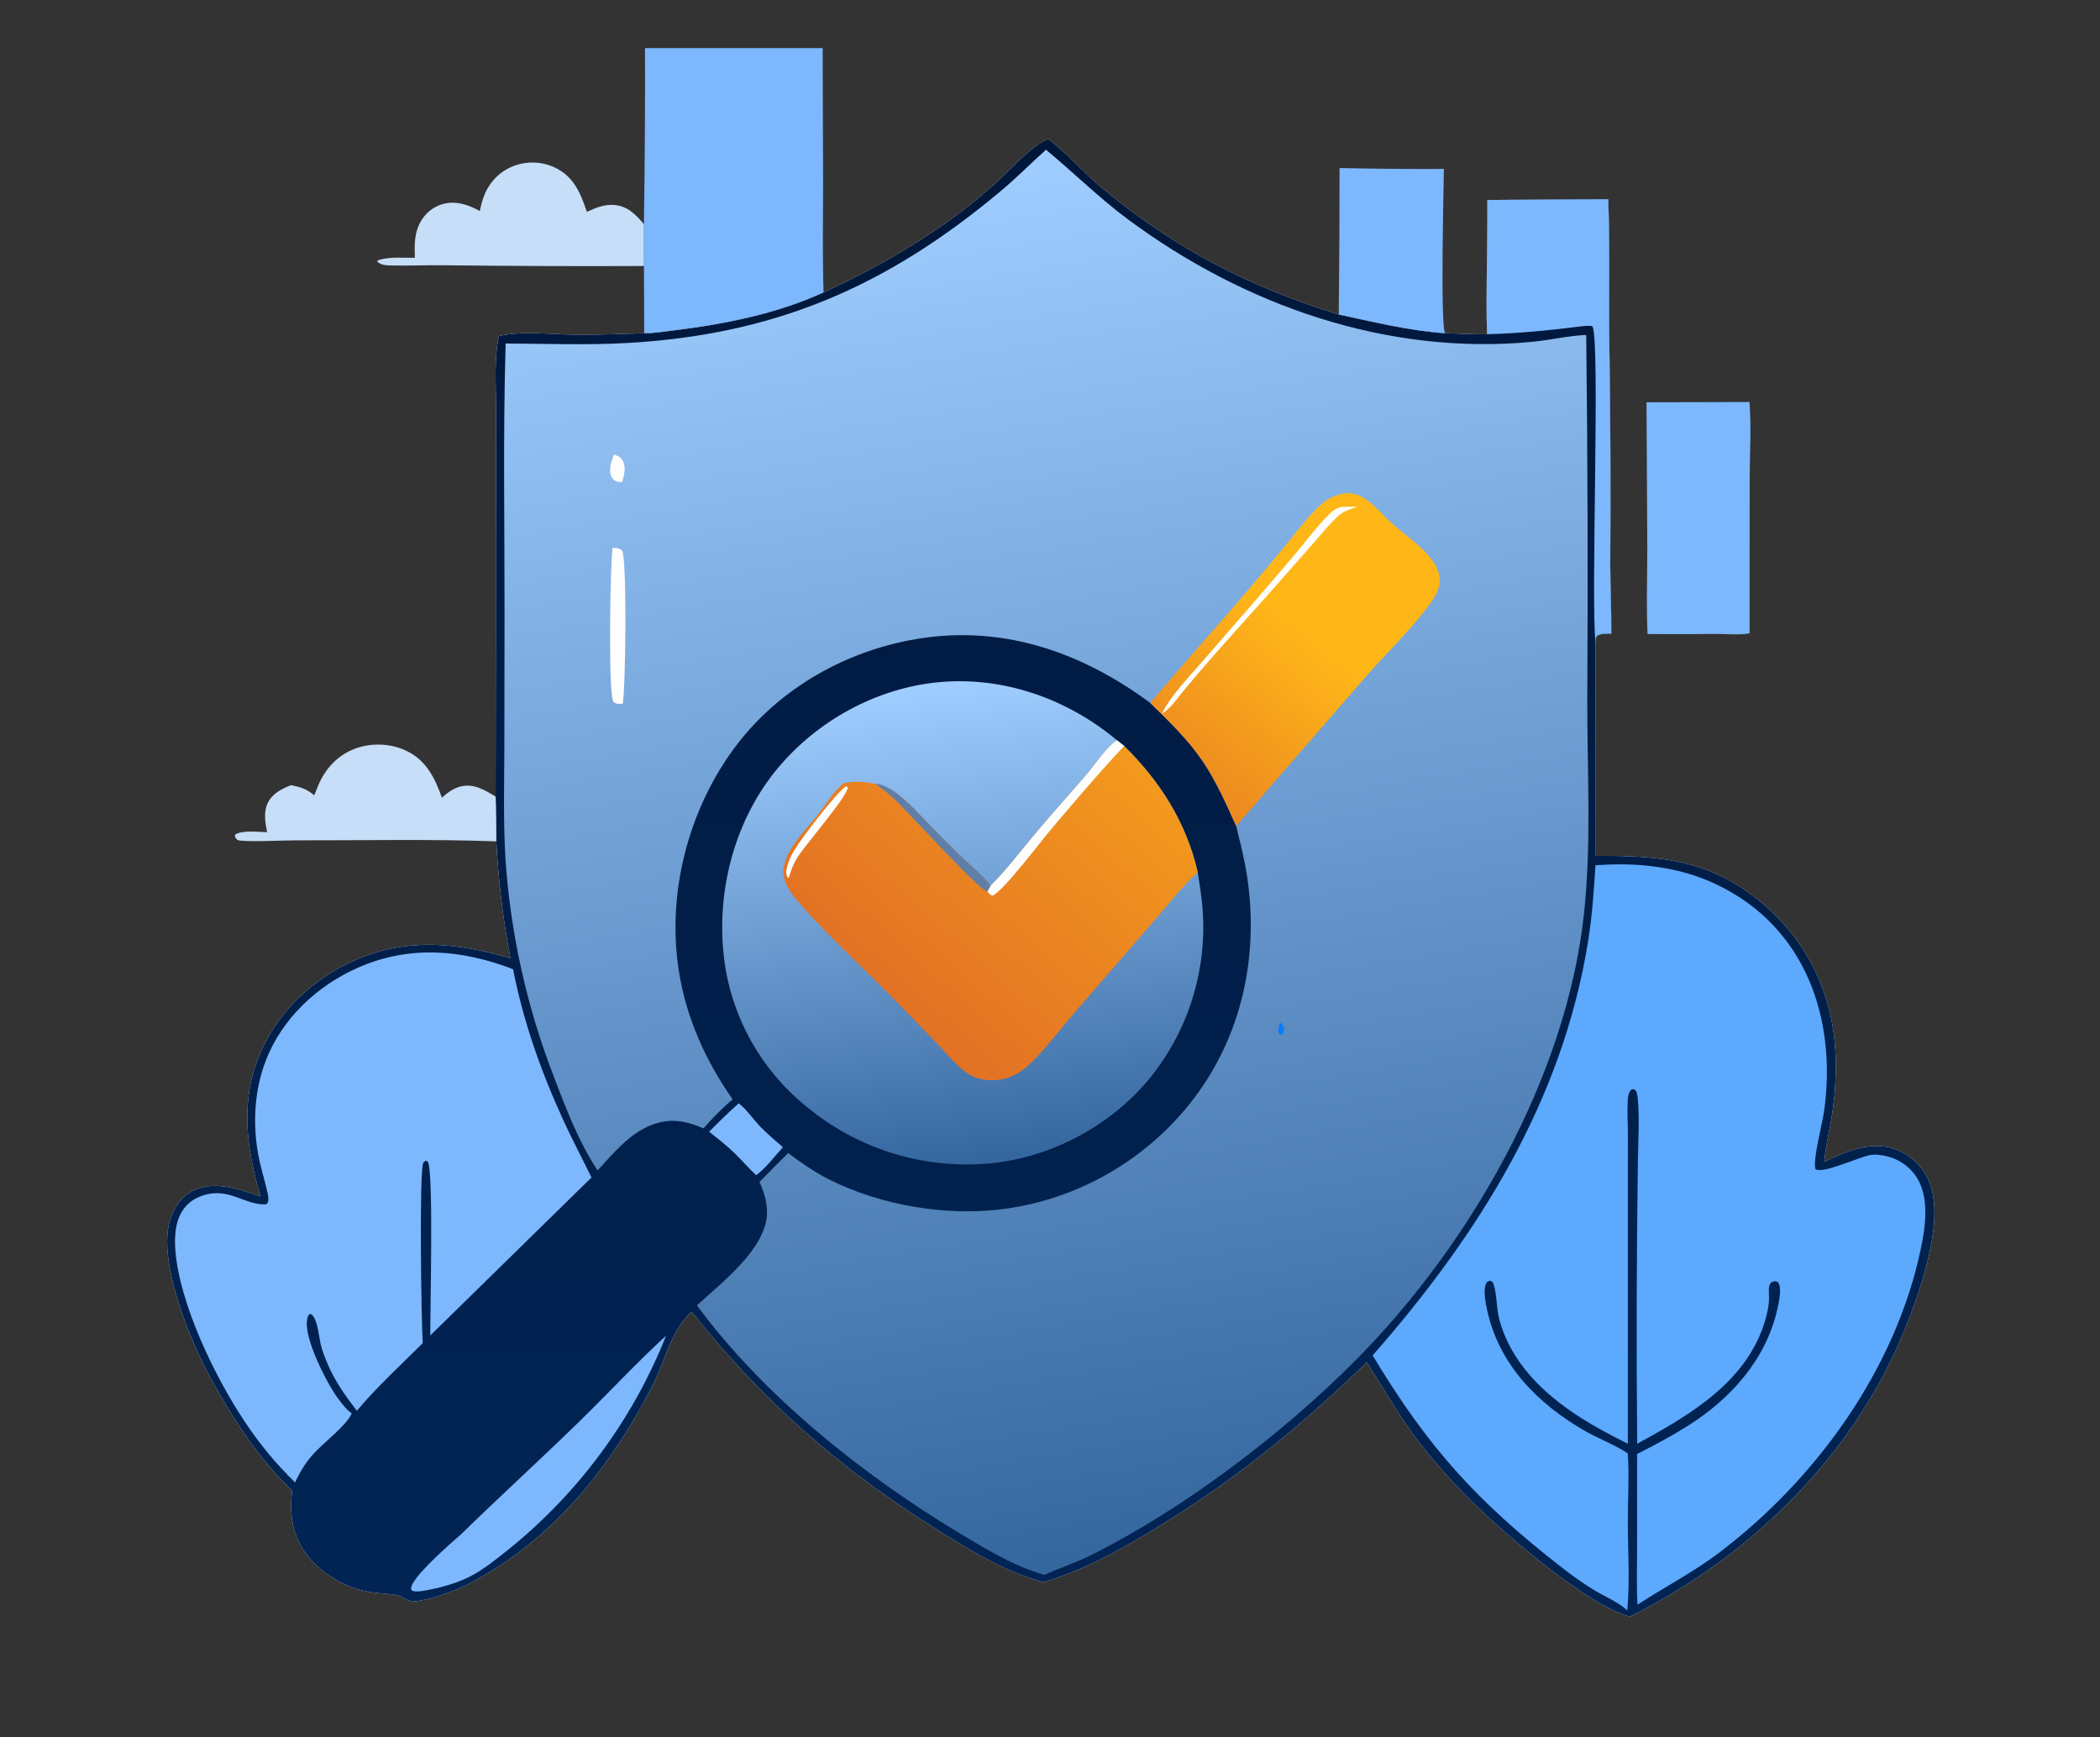
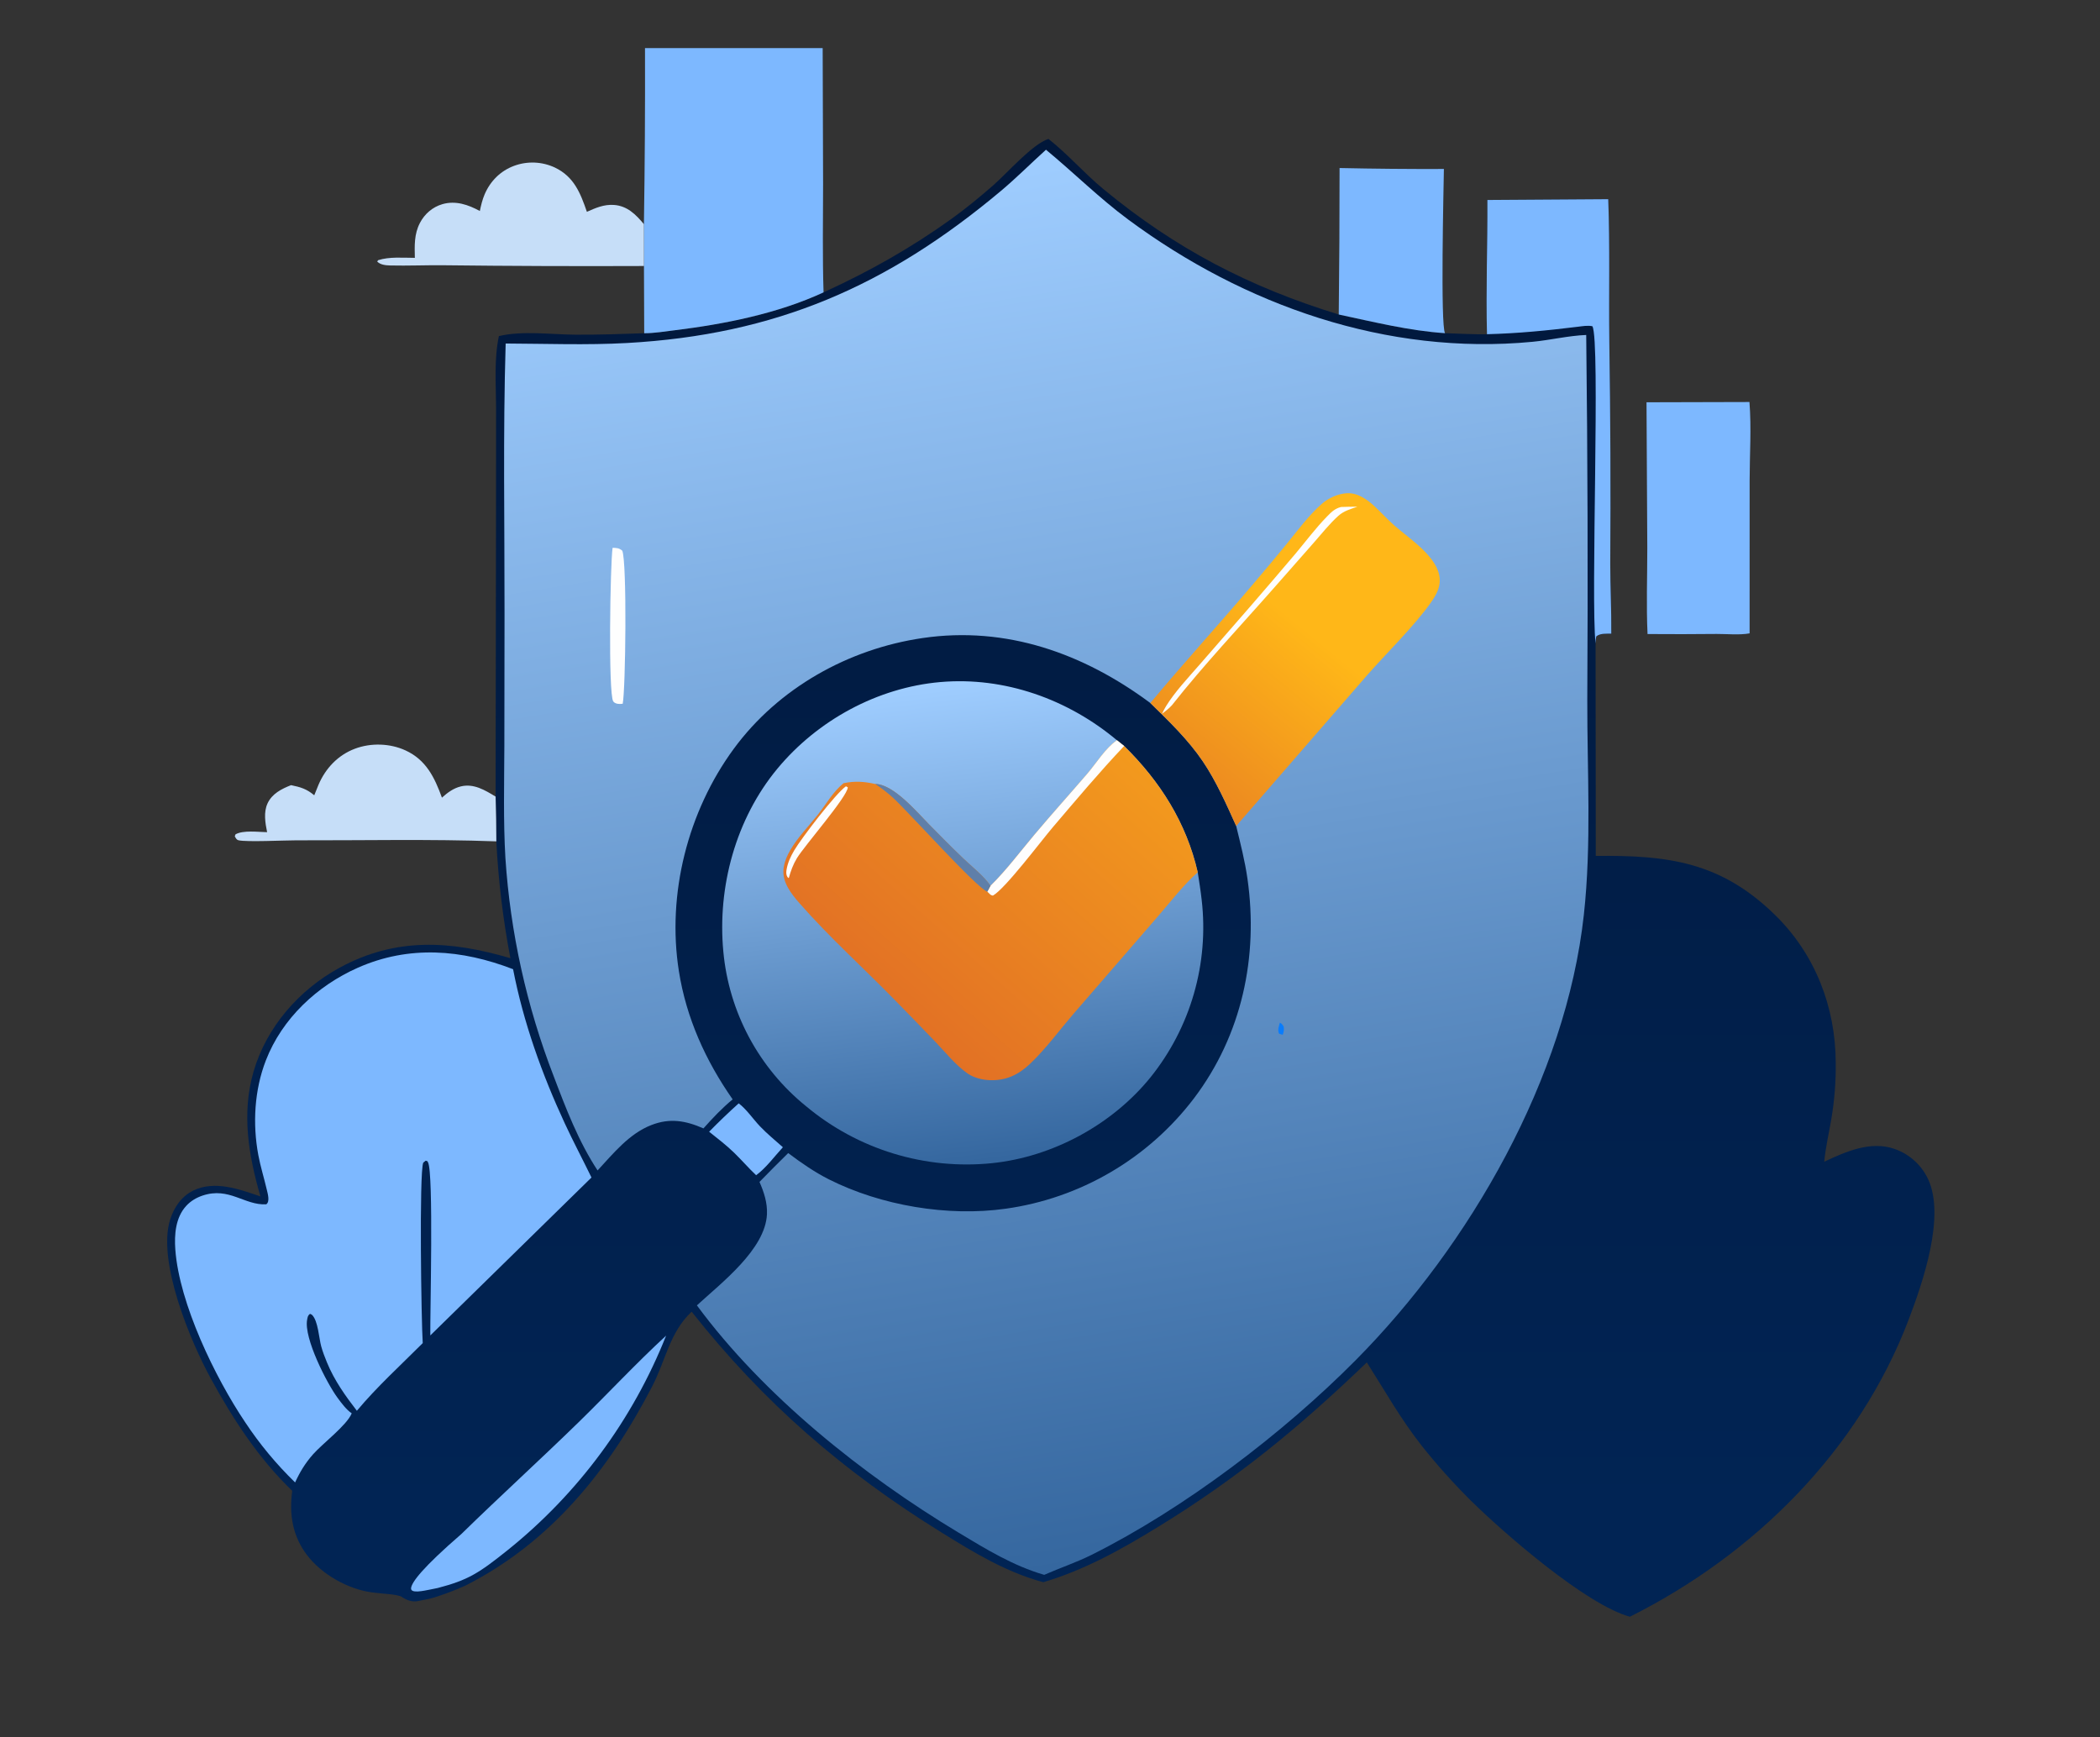
<svg xmlns="http://www.w3.org/2000/svg" width="440" height="364" viewBox="0 0 440 364" fill="none">
  <rect x="0" y="0" width="440" height="364" fill="#333333" stroke="none" />
-   <path d="M172.555 61.258C182.125 56.89 190.935 51.922 199.48 45.771C202.435 43.642 205.294 41.278 208.04 38.886C211.066 36.251 216.244 30.25 219.669 29.106C223.741 32.308 227.16 36.298 231.173 39.612C246.327 52.128 261.757 60.148 280.499 65.9C287.781 67.45 295.321 69.328 302.766 69.811C305.689 69.906 308.634 70.082 311.558 70.031C311.315 60.643 311.691 51.282 311.644 41.902L336.965 41.732C337.331 51.691 337.067 61.658 337.19 71.62C337.429 87.153 337.495 102.686 337.387 118.221C337.396 123.075 337.644 127.92 337.604 132.774C336.523 132.806 335.34 132.656 334.468 133.34C334.326 133.854 334.322 134.301 334.313 134.831L334.354 179.348C349.575 179.175 360.596 180.618 371.962 191.767C380.325 199.97 384.579 210.992 384.629 222.627C384.654 224.606 384.59 226.583 384.437 228.556C384.284 230.53 384.042 232.492 383.713 234.444C383.218 237.419 382.493 240.421 382.224 243.422C386.724 241.312 391.961 238.984 396.973 240.75C397.163 240.817 397.352 240.888 397.538 240.963C397.725 241.039 397.91 241.12 398.093 241.204C398.275 241.289 398.456 241.379 398.634 241.473C398.813 241.567 398.989 241.665 399.162 241.767C399.336 241.87 399.507 241.977 399.675 242.088C399.843 242.199 400.008 242.315 400.17 242.434C400.333 242.554 400.492 242.677 400.648 242.804C400.805 242.931 400.958 243.063 401.107 243.198C401.257 243.332 401.404 243.471 401.547 243.613C401.689 243.755 401.829 243.901 401.964 244.05C402.1 244.199 402.232 244.352 402.36 244.507C402.488 244.663 402.612 244.822 402.732 244.984C402.852 245.146 402.968 245.311 403.081 245.478C403.193 245.646 403.3 245.816 403.404 245.989C403.507 246.162 403.607 246.338 403.701 246.516C403.796 246.694 403.886 246.874 403.972 247.056C407.645 254.867 402.885 268.678 399.931 276.458C389.486 303.966 367.565 325.719 341.5 338.766C332.327 336.252 315.152 321.302 308.211 314.467C304.541 310.825 301.097 306.98 297.878 302.933C293.421 297.264 290.221 291.503 286.382 285.474C272.285 299.026 259.383 309.68 242.636 319.95C234.901 324.693 227.332 328.931 218.603 331.533C210.818 329.432 204.164 325.381 197.374 321.175C176.685 308.358 160.035 293.969 144.917 274.849C140.302 279.191 139.543 284.882 136.678 290.437C127.573 308.089 115.326 323.235 97.5 332.25C95.411 333.211 92.23 334.422 90 335C89.472 335.114 88.03 335.4 87.5 335.5C86.272 335.73 85.091 335.251 84 334.5C82.5 334 81 334.044 78.055 333.681C73.019 333.06 67.436 329.925 64.35 325.878C61.271 321.839 60.566 317.313 61.23 312.383C54.171 305.603 48.881 297.455 44.2 288.909C39.848 280.963 32.924 264.29 35.639 255.585C36.439 253.019 38.01 250.689 40.473 249.479C44.974 247.268 50.177 249.201 54.564 250.695C52.084 242.101 50.581 233.316 53.125 224.542C55.834 215.198 62.68 207.384 71.161 202.768C82.978 196.338 94.436 197.1 106.94 200.782C106.169 196.74 105.538 192.676 105.046 188.59C104.554 184.505 104.203 180.408 103.993 176.298C103.987 173.17 103.937 170.043 103.843 166.916L103.934 100.949L103.94 85.237C103.912 80.379 103.512 75.189 104.53 70.422C109.488 69.25 115.429 70.093 120.515 70.128C125.331 70.162 130.166 69.995 134.978 69.825C137.066 69.827 139.286 69.458 141.361 69.203C151.784 67.923 162.979 65.707 172.555 61.258Z" fill="white" />
  <path d="M172.555 61.258C182.125 56.89 190.935 51.922 199.48 45.771C202.435 43.642 205.294 41.278 208.04 38.886C211.066 36.251 216.244 30.25 219.669 29.106C223.741 32.308 227.16 36.298 231.173 39.612C246.327 52.128 261.757 60.148 280.499 65.9C287.781 67.45 295.321 69.328 302.766 69.811C305.689 69.906 308.634 70.082 311.558 70.031C311.315 60.643 311.691 51.282 311.644 41.902L336.965 41.732C337.331 51.691 337.067 61.658 337.19 71.62C337.429 87.153 337.495 102.686 337.387 118.221C337.396 123.075 337.644 127.92 337.604 132.774C336.523 132.806 335.34 132.656 334.468 133.34C334.326 133.854 334.322 134.301 334.313 134.831L334.354 179.348C349.575 179.175 360.596 180.618 371.962 191.767C380.325 199.97 384.579 210.992 384.629 222.627C384.654 224.606 384.59 226.583 384.437 228.556C384.284 230.53 384.042 232.492 383.713 234.444C383.218 237.419 382.493 240.421 382.224 243.422C386.724 241.312 391.961 238.984 396.973 240.75C397.163 240.817 397.352 240.888 397.538 240.963C397.725 241.039 397.91 241.12 398.093 241.204C398.275 241.289 398.456 241.379 398.634 241.473C398.813 241.567 398.989 241.665 399.162 241.767C399.336 241.87 399.507 241.977 399.675 242.088C399.843 242.199 400.008 242.315 400.17 242.434C400.333 242.554 400.492 242.677 400.648 242.804C400.805 242.931 400.958 243.063 401.107 243.198C401.257 243.332 401.404 243.471 401.547 243.613C401.689 243.755 401.829 243.901 401.964 244.05C402.1 244.199 402.232 244.352 402.36 244.507C402.488 244.663 402.612 244.822 402.732 244.984C402.852 245.146 402.968 245.311 403.081 245.478C403.193 245.646 403.3 245.816 403.404 245.989C403.507 246.162 403.607 246.338 403.701 246.516C403.796 246.694 403.886 246.874 403.972 247.056C407.645 254.867 402.885 268.678 399.931 276.458C389.486 303.966 367.565 325.719 341.5 338.766C332.327 336.252 315.152 321.302 308.211 314.467C304.541 310.825 301.097 306.98 297.878 302.933C293.421 297.264 290.221 291.503 286.382 285.474C272.285 299.026 259.383 309.68 242.636 319.95C234.901 324.693 227.332 328.931 218.603 331.533C210.818 329.432 204.164 325.381 197.374 321.175C176.685 308.358 160.035 293.969 144.917 274.849C140.302 279.191 139.543 284.882 136.678 290.437C127.573 308.089 115.326 323.235 97.5 332.25C95.411 333.211 92.23 334.422 90 335C89.472 335.114 88.03 335.4 87.5 335.5C86.272 335.73 85.091 335.251 84 334.5C82.5 334 81 334.044 78.055 333.681C73.019 333.06 67.436 329.925 64.35 325.878C61.271 321.839 60.566 317.313 61.23 312.383C54.171 305.603 48.881 297.455 44.2 288.909C39.848 280.963 32.924 264.29 35.639 255.585C36.439 253.019 38.01 250.689 40.473 249.479C44.974 247.268 50.177 249.201 54.564 250.695C52.084 242.101 50.581 233.316 53.125 224.542C55.834 215.198 62.68 207.384 71.161 202.768C82.978 196.338 94.436 197.1 106.94 200.782C106.169 196.74 105.538 192.676 105.046 188.59C104.554 184.505 104.203 180.408 103.993 176.298C103.987 173.17 103.937 170.043 103.843 166.916L103.934 100.949L103.94 85.237C103.912 80.379 103.512 75.189 104.53 70.422C109.488 69.25 115.429 70.093 120.515 70.128C125.331 70.162 130.166 69.995 134.978 69.825C137.066 69.827 139.286 69.458 141.361 69.203C151.784 67.923 162.979 65.707 172.555 61.258Z" fill="url(#paint0_linear_4808_1230)" />
  <path d="M311.643 41.902L336.965 41.732C337.331 51.691 337.067 61.658 337.189 71.62C337.429 87.153 337.495 102.686 337.387 118.221C337.396 123.075 337.644 127.92 337.603 132.774C336.523 132.806 335.34 132.656 334.468 133.34C334.326 133.854 334.322 134.301 334.313 134.831C333.262 125.83 335.34 71.294 333.648 68.362C332.733 68.142 331.537 68.352 330.601 68.467C324.045 69.273 318.178 69.854 311.558 70.031C311.315 60.643 311.691 51.282 311.643 41.902Z" fill="#7DB8FF" />
  <path d="M96.661 321.44C104.751 313.529 113.131 305.915 121.23 298.012C127.388 292.005 133.232 285.696 139.565 279.866C139.13 280.961 138.678 282.049 138.208 283.129C137.738 284.209 137.251 285.281 136.747 286.345C136.242 287.409 135.721 288.465 135.182 289.513C134.644 290.56 134.088 291.599 133.516 292.628C132.944 293.658 132.356 294.678 131.75 295.688C131.146 296.699 130.525 297.699 129.887 298.69C129.25 299.68 128.597 300.66 127.928 301.63C127.259 302.599 126.575 303.557 125.875 304.504C125.175 305.451 124.46 306.387 123.73 307.311C123 308.235 122.255 309.147 121.496 310.047C120.736 310.947 119.962 311.835 119.174 312.71C118.386 313.585 117.584 314.447 116.768 315.296C115.952 316.146 115.122 316.981 114.279 317.803C113.436 318.626 112.58 319.434 111.711 320.229C110.842 321.024 109.961 321.804 109.066 322.57C108.172 323.336 107.266 324.088 106.347 324.825C100.384 329.598 98.093 331.091 91.693 332.751C91.165 332.865 90.636 332.972 90.106 333.073C88.878 333.302 86 334 86.129 332.772C86.258 331.544 88.5 328.5 96.661 321.44Z" fill="#7DB8FF" />
  <path d="M219.156 31.375C224.987 36.185 230.301 41.498 236.391 46.006C260.715 64.009 290.585 74.537 321.08 71.622C324.828 71.264 328.6 70.338 332.35 70.188C332.651 95.679 332.726 121.17 332.574 146.663C332.539 161.691 333.496 176.741 331.85 191.723C328.097 225.871 307.948 260.909 284.049 285.009C268.861 300.324 248.078 316.136 228.711 325.801C225.467 327.42 222.085 328.533 218.786 329.992C212.282 328.094 206.648 324.638 200.892 321.174C180.802 309.083 160.024 292.502 146.017 273.525C151.114 268.833 160.36 261.796 160.695 254.427C160.803 252.036 160.081 249.821 159.131 247.659C161.112 245.619 163.118 243.604 165.148 241.613C167.815 243.627 170.671 245.605 173.658 247.113C184.602 252.634 198.587 254.971 210.674 253.278C211.158 253.21 211.641 253.137 212.124 253.057C212.607 252.977 213.088 252.892 213.569 252.801C214.049 252.709 214.529 252.612 215.007 252.509C215.485 252.406 215.962 252.297 216.437 252.182C216.913 252.068 217.387 251.947 217.859 251.821C218.331 251.695 218.802 251.563 219.272 251.425C219.741 251.287 220.209 251.143 220.674 250.994C221.14 250.845 221.604 250.69 222.066 250.529C222.528 250.369 222.988 250.203 223.446 250.031C223.904 249.859 224.36 249.682 224.813 249.499C225.267 249.316 225.718 249.127 226.167 248.933C226.616 248.739 227.063 248.54 227.507 248.335C227.951 248.13 228.393 247.92 228.832 247.704C229.271 247.488 229.707 247.267 230.141 247.041C230.574 246.814 231.005 246.583 231.433 246.346C231.861 246.109 232.286 245.867 232.708 245.62C233.13 245.372 233.549 245.12 233.965 244.862C234.381 244.605 234.794 244.342 235.203 244.075C235.613 243.807 236.019 243.534 236.422 243.257C236.825 242.979 237.224 242.697 237.62 242.41C238.016 242.122 238.408 241.83 238.797 241.533C239.186 241.236 239.571 240.935 239.952 240.629C240.334 240.322 240.711 240.011 241.085 239.696C241.459 239.38 241.829 239.06 242.195 238.736C242.561 238.411 242.923 238.082 243.281 237.749C243.639 237.415 243.993 237.078 244.342 236.735C244.692 236.393 245.038 236.047 245.379 235.697C245.721 235.346 246.058 234.991 246.39 234.633C246.723 234.274 247.051 233.911 247.375 233.545C247.699 233.178 248.018 232.807 248.332 232.433C248.647 232.058 248.957 231.68 249.263 231.297C249.568 230.915 249.869 230.529 250.165 230.14C260.21 216.873 263.702 200.46 261.375 184.141C260.839 180.382 259.909 176.759 259.009 173.078C256.973 168.559 254.817 163.685 252.046 159.575C248.957 154.996 244.949 151.152 241.021 147.309C227.049 136.926 210.874 131.12 193.301 133.696C177.759 135.975 163.093 144.161 153.739 156.907C144.104 170.037 139.701 187.362 142.239 203.475C143.786 213.299 147.843 222.26 153.51 230.36C151.273 232.205 149.315 234.282 147.388 236.443C143.643 234.808 140.353 234.214 136.422 235.761C131.789 237.583 128.5 241.701 125.207 245.252C121.227 239.214 118.548 232.209 115.999 225.477C115.292 223.652 114.62 221.813 113.984 219.963C113.347 218.112 112.745 216.25 112.179 214.376C111.613 212.502 111.082 210.618 110.587 208.725C110.092 206.831 109.634 204.928 109.211 203.017C108.788 201.106 108.402 199.187 108.052 197.261C107.702 195.335 107.389 193.403 107.112 191.465C106.835 189.528 106.595 187.585 106.392 185.639C106.189 183.692 106.023 181.742 105.894 179.788C105.44 171.995 105.645 164.144 105.674 156.34L105.712 128.752C105.733 109.849 105.379 90.872 105.948 71.98C114.387 72.014 122.92 72.342 131.348 71.874C162.45 70.146 185.902 59.979 209.682 40.034C212.966 37.279 215.98 34.246 219.156 31.375Z" fill="url(#paint1_linear_4808_1230)" />
  <path d="M241.021 147.309C248.118 138.792 255.607 130.612 262.765 122.145C265.073 119.436 267.355 116.706 269.611 113.953C271.938 111.09 274.186 108.001 276.967 105.563C278.34 104.359 280.319 103.474 282.15 103.353C284.384 103.206 286.379 104.592 287.949 106.042C289.384 107.368 290.693 108.826 292.161 110.119C295.325 112.905 301.418 116.752 301.659 121.333C301.757 123.195 300.876 124.716 299.849 126.188C296.476 131.024 290.526 136.835 286.432 141.494L259.009 173.078C256.973 168.558 254.817 163.685 252.046 159.575C248.957 154.996 244.95 151.152 241.021 147.309Z" fill="url(#paint2_linear_4808_1230)" />
  <path d="M280.979 106.234C282.118 106.172 283.274 106.188 284.416 106.17C282.995 106.659 281.573 107.049 280.431 108.074C278.574 109.745 276.948 111.804 275.297 113.68L267.102 122.994C259.889 131.193 252.29 139.235 245.524 147.8C244.903 148.478 244.177 149.019 243.458 149.588C243.72 149.042 243.991 148.494 244.309 147.979C246.18 144.94 248.912 142.06 251.252 139.37L262.099 126.918C265.234 123.295 268.351 119.656 271.449 116.001C273.613 113.409 275.645 110.689 278.003 108.267C278.924 107.321 279.666 106.568 280.979 106.234Z" fill="#FEFEFE" />
  <path d="M128.355 114.782C129.208 114.812 129.714 114.826 130.382 115.391C131.392 117.835 131.084 144.3 130.476 147.46C130.156 147.505 129.854 147.52 129.532 147.489C129.167 147.456 128.702 147.287 128.489 146.97C127.418 145.375 127.854 118.051 128.355 114.782Z" fill="#FEFEFE" />
-   <path d="M128.645 95.249C129.486 95.533 130.131 95.78 130.541 96.633C131.187 97.979 130.767 99.641 130.358 100.991C129.942 100.991 129.53 101.008 129.132 100.86C128.587 100.656 128.281 100.246 128.057 99.729C127.481 98.404 128.141 96.487 128.645 95.249Z" fill="#FEFEFE" />
-   <path d="M268.17 214.278C268.568 214.492 268.712 214.715 268.955 215.089C269.077 215.805 268.997 216.136 268.767 216.825C268.547 216.821 268.317 216.762 268.1 216.725C268.06 216.662 268.011 216.603 267.977 216.537C267.626 215.856 267.973 214.967 268.17 214.278Z" fill="#097CFC" />
-   <path d="M337.333 181.147C344.962 180.914 352.513 181.97 359.466 185.241C378.279 194.091 384.961 213.436 382.165 233.031C381.82 235.449 379.746 243.187 380.397 245.01C382.08 245.995 389.657 242.331 392.048 241.992C392.981 241.859 393.984 241.993 394.902 242.178C397.612 242.725 399.985 244.265 401.514 246.579C404.317 250.82 403.444 256.951 402.462 261.653C397.195 286.877 380.509 309.973 360.171 325.367C354.741 329.478 348.768 332.531 343.097 336.25C342.875 332.434 343.007 328.561 343.008 324.736L343.019 304.664C346.575 302.877 350.178 300.938 353.55 298.826C362.523 293.205 370.012 284.918 372.38 274.377C372.712 272.896 373.402 270.026 372.562 268.696C372.146 268.48 371.911 268.361 371.426 268.561C371.053 268.715 370.822 269.03 370.72 269.407C370.5 270.215 370.681 271.316 370.658 272.162C370.617 273.62 370.301 275.111 369.897 276.507C366.126 289.531 354.155 296.438 343.034 302.521C342.852 282.899 342.899 263.277 343.174 243.655C343.216 240.163 343.629 232.218 342.999 229.199C342.878 228.618 342.781 228.553 342.336 228.217C342.044 228.248 341.883 228.193 341.673 228.43C341.132 229.042 341.076 230.103 341.036 230.887C340.922 233.117 341.08 235.419 341.081 237.659L341.069 252.871L341.069 302.524C337.554 300.755 334.056 298.927 330.756 296.78C323.183 291.852 316.517 285.388 314.131 276.421C313.502 274.056 313.678 271.418 312.957 269.136C312.781 268.578 312.676 268.556 312.181 268.347C311.922 268.449 311.674 268.484 311.506 268.723C310.624 269.98 311.293 273.189 311.615 274.636C314.149 286 322.151 294.081 331.976 299.772C334.833 301.427 338.005 302.57 340.777 304.353L341.045 304.528C341.393 309.023 341.051 314.35 341.065 318.96C341.083 325.109 341.514 331.317 340.952 337.443C339.076 335.688 336.308 334.577 334.104 333.246C331.683 331.784 329.417 330.147 327.189 328.412C309.436 314.593 299.165 303.254 287.602 284.015C309.681 258.835 327.35 230.825 332.746 197.225C333.596 191.938 333.956 186.632 334.292 181.294L337.333 181.147Z" fill="#5CA9FE" />
+   <path d="M268.17 214.278C268.568 214.492 268.712 214.715 268.955 215.089C269.077 215.805 268.997 216.136 268.767 216.825C268.06 216.662 268.011 216.603 267.977 216.537C267.626 215.856 267.973 214.967 268.17 214.278Z" fill="#097CFC" />
  <path d="M250.956 182.778C251.254 184.706 251.566 186.637 251.782 188.576C251.829 188.986 251.872 189.397 251.909 189.809C251.946 190.221 251.978 190.633 252.005 191.045C252.032 191.458 252.054 191.87 252.07 192.283C252.087 192.696 252.099 193.109 252.106 193.523C252.112 193.936 252.114 194.349 252.11 194.762C252.106 195.176 252.098 195.589 252.084 196.002C252.07 196.415 252.051 196.828 252.027 197.241C252.003 197.653 251.974 198.065 251.939 198.477C251.905 198.889 251.866 199.301 251.822 199.712C251.777 200.123 251.728 200.533 251.673 200.943C251.619 201.352 251.559 201.761 251.495 202.169C251.43 202.578 251.36 202.985 251.286 203.392C251.211 203.798 251.131 204.203 251.046 204.608C250.962 205.012 250.872 205.416 250.777 205.818C250.683 206.22 250.583 206.621 250.478 207.021C250.374 207.421 250.264 207.82 250.15 208.217C250.036 208.614 249.916 209.01 249.792 209.404C249.668 209.798 249.539 210.191 249.405 210.582C249.271 210.973 249.132 211.362 248.989 211.75C248.845 212.137 248.697 212.523 248.544 212.907C248.391 213.291 248.233 213.673 248.071 214.052C247.908 214.432 247.741 214.81 247.569 215.186C247.397 215.562 247.221 215.936 247.04 216.307C246.858 216.679 246.673 217.048 246.483 217.415C246.292 217.782 246.098 218.146 245.899 218.508C245.699 218.87 245.496 219.23 245.288 219.587C245.08 219.944 244.867 220.299 244.65 220.65C244.433 221.002 244.212 221.351 243.987 221.697C243.762 222.044 243.532 222.388 243.298 222.728C243.064 223.069 242.826 223.407 242.583 223.741C242.341 224.076 242.095 224.408 241.844 224.736C241.594 225.065 241.339 225.391 241.081 225.713C233.045 235.66 220.542 242.434 207.826 243.73C207.393 243.774 206.959 243.813 206.525 243.846C206.092 243.879 205.657 243.907 205.223 243.929C204.788 243.952 204.353 243.969 203.918 243.98C203.483 243.992 203.048 243.998 202.613 243.999C202.178 243.999 201.743 243.995 201.308 243.984C200.872 243.974 200.437 243.959 200.003 243.938C199.568 243.917 199.134 243.891 198.7 243.859C198.266 243.827 197.832 243.79 197.399 243.747C196.966 243.705 196.534 243.657 196.102 243.604C195.67 243.55 195.239 243.491 194.808 243.427C194.378 243.364 193.948 243.294 193.519 243.219C193.091 243.144 192.663 243.065 192.236 242.979C191.81 242.894 191.384 242.803 190.959 242.707C190.535 242.611 190.112 242.51 189.69 242.403C189.268 242.297 188.847 242.185 188.428 242.068C188.009 241.951 187.591 241.829 187.175 241.702C186.759 241.574 186.345 241.442 185.932 241.304C185.519 241.166 185.108 241.024 184.698 240.876C184.289 240.728 183.882 240.575 183.476 240.417C183.071 240.259 182.667 240.096 182.266 239.928C181.865 239.759 181.465 239.586 181.068 239.408C180.671 239.23 180.276 239.047 179.883 238.859C179.491 238.671 179.101 238.479 178.713 238.281C178.325 238.084 177.94 237.881 177.557 237.674C177.174 237.467 176.794 237.255 176.417 237.038C176.039 236.822 175.664 236.6 175.292 236.374C174.92 236.148 174.551 235.918 174.185 235.683C173.819 235.448 173.455 235.208 173.095 234.964C172.735 234.72 172.378 234.471 172.023 234.218C171.669 233.965 171.319 233.708 170.971 233.446C170.623 233.184 170.279 232.918 169.938 232.647C169.597 232.377 169.259 232.102 168.925 231.824C168.618 231.576 168.315 231.325 168.015 231.07C167.714 230.815 167.418 230.557 167.124 230.294C166.83 230.032 166.54 229.766 166.253 229.496C165.966 229.226 165.682 228.953 165.402 228.676C165.122 228.4 164.845 228.12 164.572 227.836C164.299 227.552 164.029 227.265 163.763 226.975C163.497 226.684 163.235 226.391 162.976 226.093C162.718 225.796 162.463 225.496 162.212 225.193C161.96 224.889 161.713 224.583 161.47 224.273C161.226 223.964 160.987 223.651 160.751 223.336C160.515 223.02 160.283 222.702 160.056 222.38C159.828 222.059 159.604 221.735 159.385 221.408C159.165 221.081 158.95 220.751 158.738 220.419C158.527 220.087 158.319 219.752 158.116 219.414C157.913 219.077 157.715 218.737 157.52 218.394C157.326 218.052 157.136 217.707 156.95 217.36C156.764 217.012 156.582 216.663 156.405 216.311C156.228 215.959 156.055 215.605 155.887 215.249C155.719 214.893 155.555 214.535 155.396 214.174C155.236 213.814 155.081 213.452 154.931 213.088C154.781 212.724 154.635 212.358 154.494 211.99C154.353 211.622 154.216 211.253 154.084 210.882C153.953 210.511 153.825 210.138 153.703 209.763C153.58 209.389 153.462 209.013 153.349 208.636C153.236 208.259 153.127 207.88 153.024 207.5C152.92 207.12 152.821 206.739 152.727 206.356C152.633 205.974 152.543 205.59 152.459 205.206C152.374 204.821 152.294 204.435 152.219 204.048C152.144 203.662 152.074 203.274 152.009 202.886C151.944 202.497 151.883 202.108 151.828 201.718C151.772 201.328 151.721 200.937 151.676 200.546C151.63 200.155 151.589 199.763 151.553 199.371C150.28 185.842 154.168 171.565 162.892 161.051C171.297 150.921 183.858 144.069 197.007 142.919C210.459 141.743 223.763 146.514 234.022 155.114L235.533 156.32C243.062 163.705 248.586 172.406 250.956 182.778Z" fill="url(#paint3_linear_4808_1230)" />
  <path d="M207.536 185.6C210.835 182.365 213.762 178.439 216.737 174.901C220.369 170.58 224.144 166.39 227.823 162.111C229.77 159.846 231.562 156.816 234.022 155.114L235.533 156.32C243.062 163.705 248.586 172.405 250.956 182.777C247.902 185.484 245.314 188.9 242.638 191.979L224.895 212.468C221.934 215.913 219.148 219.74 215.86 222.872C213.4 225.215 210.745 226.485 207.296 226.33C205.797 226.263 204.069 225.841 202.815 224.99C200.321 223.297 198.113 220.528 196.029 218.349C193.24 215.44 190.434 212.546 187.612 209.669C180.96 202.861 173.767 196.395 167.497 189.242C165.782 187.285 163.883 184.876 164.16 182.104C164.3 180.697 164.904 179.29 165.616 178.079C167.174 175.423 169.426 173.136 171.338 170.729C173.108 168.5 174.514 165.932 176.738 164.115C179.069 163.615 181.073 163.759 183.372 164.272C187.175 164.308 192.024 170.05 194.655 172.733C196.988 175.112 199.319 177.466 201.724 179.773C203.577 181.551 206.098 183.505 207.536 185.6Z" fill="url(#paint4_linear_4808_1230)" />
  <path d="M207.536 185.6C210.835 182.365 213.762 178.439 216.737 174.901C220.369 170.58 224.144 166.39 227.823 162.111C229.77 159.846 231.562 156.816 234.022 155.114L235.533 156.32C230.371 161.773 225.486 167.591 220.614 173.308C218.074 176.288 210.641 186.197 208.046 187.659C207.43 187.589 207.31 187.163 206.857 186.853L207.536 185.6Z" fill="#FEFEFE" />
  <path d="M183.372 164.272C187.174 164.308 192.024 170.05 194.654 172.733C196.987 175.112 199.319 177.466 201.724 179.773C203.577 181.551 206.098 183.505 207.535 185.6L206.857 186.853C204.458 185.87 190.557 170.36 187.171 167.219C185.978 166.112 184.725 165.173 183.372 164.272Z" fill="#5F7FA9" />
  <path d="M177.245 164.76L177.636 164.973C177.571 166.918 168.546 177.218 166.973 179.822C166.165 181.159 165.687 182.479 165.273 183.975C165.087 183.898 165.106 183.935 164.981 183.733C164.685 183.259 164.718 182.756 164.804 182.229C165.045 180.768 165.668 179.438 166.416 178.173C167.935 175.603 175.136 166.211 177.245 164.76Z" fill="#FEFEFE" />
  <path d="M61.831 310.626C59.866 308.719 58.009 306.712 56.261 304.605C54.513 302.498 52.883 300.302 51.372 298.019C45.062 288.632 37.565 273.145 36.735 261.847C36.504 258.697 36.773 255.132 39.007 252.689C39.943 251.665 41.134 250.957 42.444 250.518C48.012 248.655 51.223 252.591 55.782 252.354C56.619 251.776 56.081 250.063 55.869 249.155C55.314 246.778 54.577 244.442 54.127 242.04C52.902 235.5 53.291 228.433 55.702 222.204C59.104 213.416 66.446 206.55 74.971 202.778C85.731 198.017 96.737 198.935 107.502 203.084C109.667 214.231 113.556 225.083 118.324 235.368C120.099 239.197 122.084 242.935 123.93 246.732L90.16 279.826C90.097 275.329 90.871 245.846 89.683 243.567C89.5 243.215 89.598 243.331 89.187 243.208L88.682 243.623C87.811 245.682 88.273 277.155 88.575 281.432C83.958 286.053 78.955 290.602 74.774 295.612C72.322 292.435 70.042 289.224 68.507 285.485C68.057 284.389 67.615 283.248 67.299 282.106C66.83 280.41 66.657 276.818 65.406 275.545C65.284 275.422 65.103 275.379 64.951 275.296C64.489 275.635 64.455 275.983 64.351 276.54C63.635 280.387 68.483 289.857 70.74 292.915C71.537 293.994 72.581 295.403 73.695 296.148C72.663 298.669 67.62 302.439 65.605 304.717C63.975 306.56 62.857 308.394 61.831 310.626Z" fill="#7DB8FF" />
  <path d="M154.773 231.196C156.402 232.407 157.797 234.499 159.217 235.99C160.721 237.571 162.408 238.941 164.034 240.391C162.329 242.244 160.446 244.801 158.424 246.253C156.831 244.742 155.395 243.075 153.821 241.546C152.186 239.957 150.359 238.555 148.577 237.137C150.58 235.092 152.646 233.111 154.773 231.196Z" fill="#7DB8FF" />
  <path d="M135.143 10.079L172.369 10.082L172.457 38.557C172.45 46.127 172.311 53.69 172.555 61.258C162.979 65.707 151.784 67.923 141.361 69.203C139.286 69.458 137.067 69.827 134.978 69.825L134.926 55.737L134.916 46.97C135.108 34.673 135.183 22.376 135.143 10.079Z" fill="#7DB8FF" />
  <path d="M344.984 84.294L366.552 84.237C366.98 89.688 366.597 95.211 366.589 100.678L366.584 132.713C364.47 133.099 361.87 132.832 359.715 132.837C354.876 132.888 350.037 132.894 345.199 132.855C344.921 126.869 345.151 120.782 345.148 114.786L344.984 84.294Z" fill="#7DB8FF" />
  <path d="M100.537 44.213C100.779 43.045 101.068 41.828 101.538 40.731C102.731 37.944 104.85 35.817 107.703 34.752C107.875 34.688 108.048 34.628 108.222 34.573C108.397 34.518 108.573 34.467 108.751 34.42C108.928 34.374 109.106 34.332 109.285 34.294C109.464 34.257 109.645 34.224 109.826 34.195C110.007 34.166 110.188 34.142 110.37 34.123C110.552 34.103 110.735 34.088 110.918 34.077C111.101 34.066 111.284 34.06 111.467 34.059C111.65 34.058 111.833 34.061 112.016 34.068C112.199 34.076 112.382 34.088 112.565 34.105C112.747 34.121 112.929 34.142 113.111 34.168C113.292 34.194 113.473 34.224 113.652 34.258C113.832 34.293 114.011 34.332 114.189 34.376C114.367 34.419 114.544 34.467 114.719 34.52C114.895 34.572 115.069 34.629 115.242 34.69C115.415 34.751 115.586 34.816 115.756 34.885C115.925 34.955 116.093 35.028 116.259 35.106C120.275 37.023 121.617 40.464 122.967 44.384C124.809 43.563 126.536 42.803 128.619 42.942C131.429 43.129 133.215 44.943 134.916 46.97L134.925 55.737C120.896 55.796 106.866 55.744 92.837 55.58C89.151 55.545 85.447 55.711 81.768 55.625C80.847 55.604 79.707 55.5 79.03 54.803L79.225 54.52C81.591 53.757 84.454 54.026 86.92 54.03C86.862 51.471 86.759 49.071 87.979 46.722C88.968 44.818 90.635 43.372 92.705 42.776C95.478 41.977 98.112 42.897 100.537 44.213Z" fill="#C6DEF8" />
  <path d="M280.672 35.208C287.957 35.366 295.243 35.432 302.53 35.405C302.474 39.22 301.784 68.202 302.766 69.811C295.321 69.328 287.781 67.45 280.499 65.9C280.616 55.669 280.674 45.439 280.672 35.208Z" fill="#7DB8FF" />
  <path d="M65.842 166.644C66.13 165.903 66.429 165.167 66.737 164.435C68.213 160.98 70.807 158.228 74.355 156.888C77.698 155.625 81.708 155.74 84.957 157.236C89.293 159.232 91.053 162.903 92.596 167.138C93.763 166.089 95.002 165.16 96.553 164.783C99.273 164.122 101.615 165.572 103.843 166.916C103.937 170.043 103.987 173.17 103.993 176.298C90.219 175.791 75.822 176.116 61.97 176.082C59.688 176.077 51.607 176.471 49.967 176.066C49.543 175.962 49.393 175.585 49.191 175.236L49.344 174.827C50.975 173.907 54.102 174.343 55.965 174.373C55.575 172.442 55.2 170.195 56.057 168.344C57.004 166.3 58.991 165.301 60.981 164.518C62.969 164.929 64.249 165.301 65.842 166.644Z" fill="#C6DEF8" />
  <defs>
    <linearGradient id="paint0_linear_4808_1230" x1="180.438" y1="6.538" x2="180.438" y2="316.484" gradientUnits="userSpaceOnUse">
      <stop stop-color="#011638" />
      <stop offset="1" stop-color="#012454" />
    </linearGradient>
    <linearGradient id="paint1_linear_4808_1230" x1="250.948" y1="324.107" x2="203.798" y2="34.425" gradientUnits="userSpaceOnUse">
      <stop stop-color="#35679F" />
      <stop offset="1" stop-color="#9FCDFF" />
    </linearGradient>
    <linearGradient id="paint2_linear_4808_1230" x1="240.617" y1="187.445" x2="281.077" y2="138.018" gradientUnits="userSpaceOnUse">
      <stop stop-color="#E16E25" />
      <stop offset="1" stop-color="#FFB718" />
    </linearGradient>
    <linearGradient id="paint3_linear_4808_1230" x1="215.793" y1="242.003" x2="203.44" y2="142.712" gradientUnits="userSpaceOnUse">
      <stop stop-color="#35679F" />
      <stop offset="1" stop-color="#9FCDFF" />
    </linearGradient>
    <linearGradient id="paint4_linear_4808_1230" x1="195.688" y1="226.103" x2="283.348" y2="127.703" gradientUnits="userSpaceOnUse">
      <stop stop-color="#E16E25" />
      <stop offset="1" stop-color="#FFB718" />
    </linearGradient>
  </defs>
</svg>